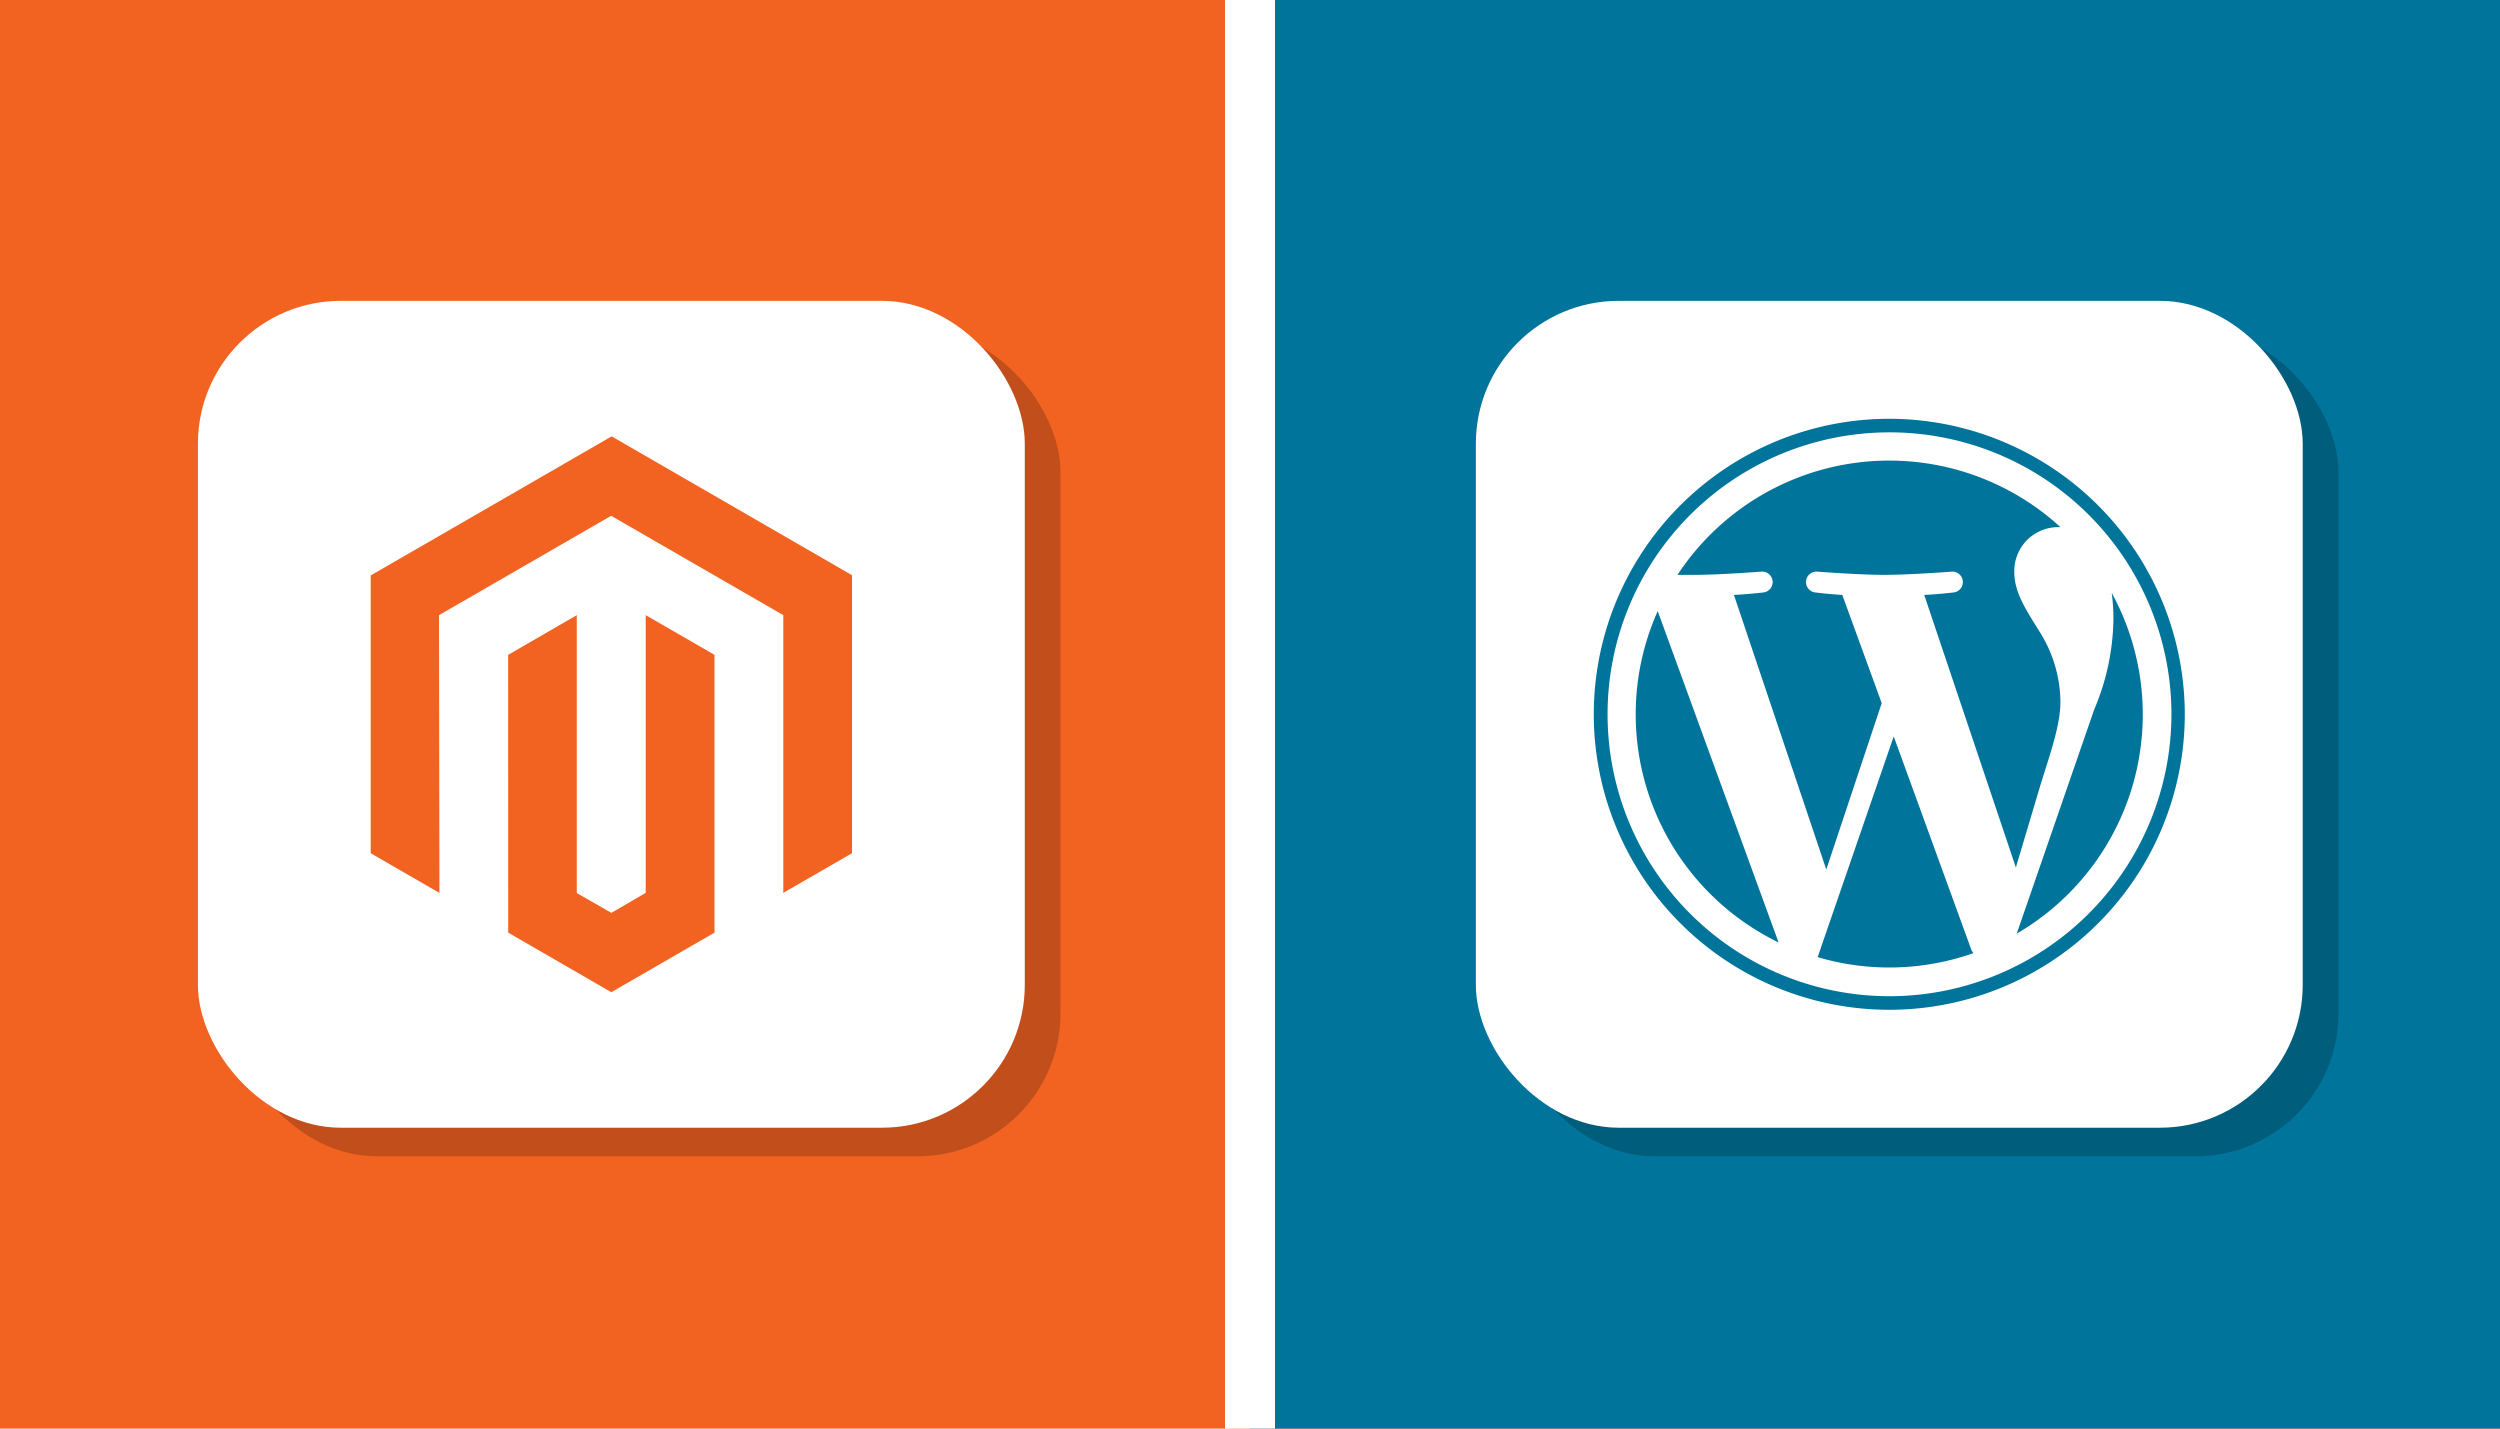
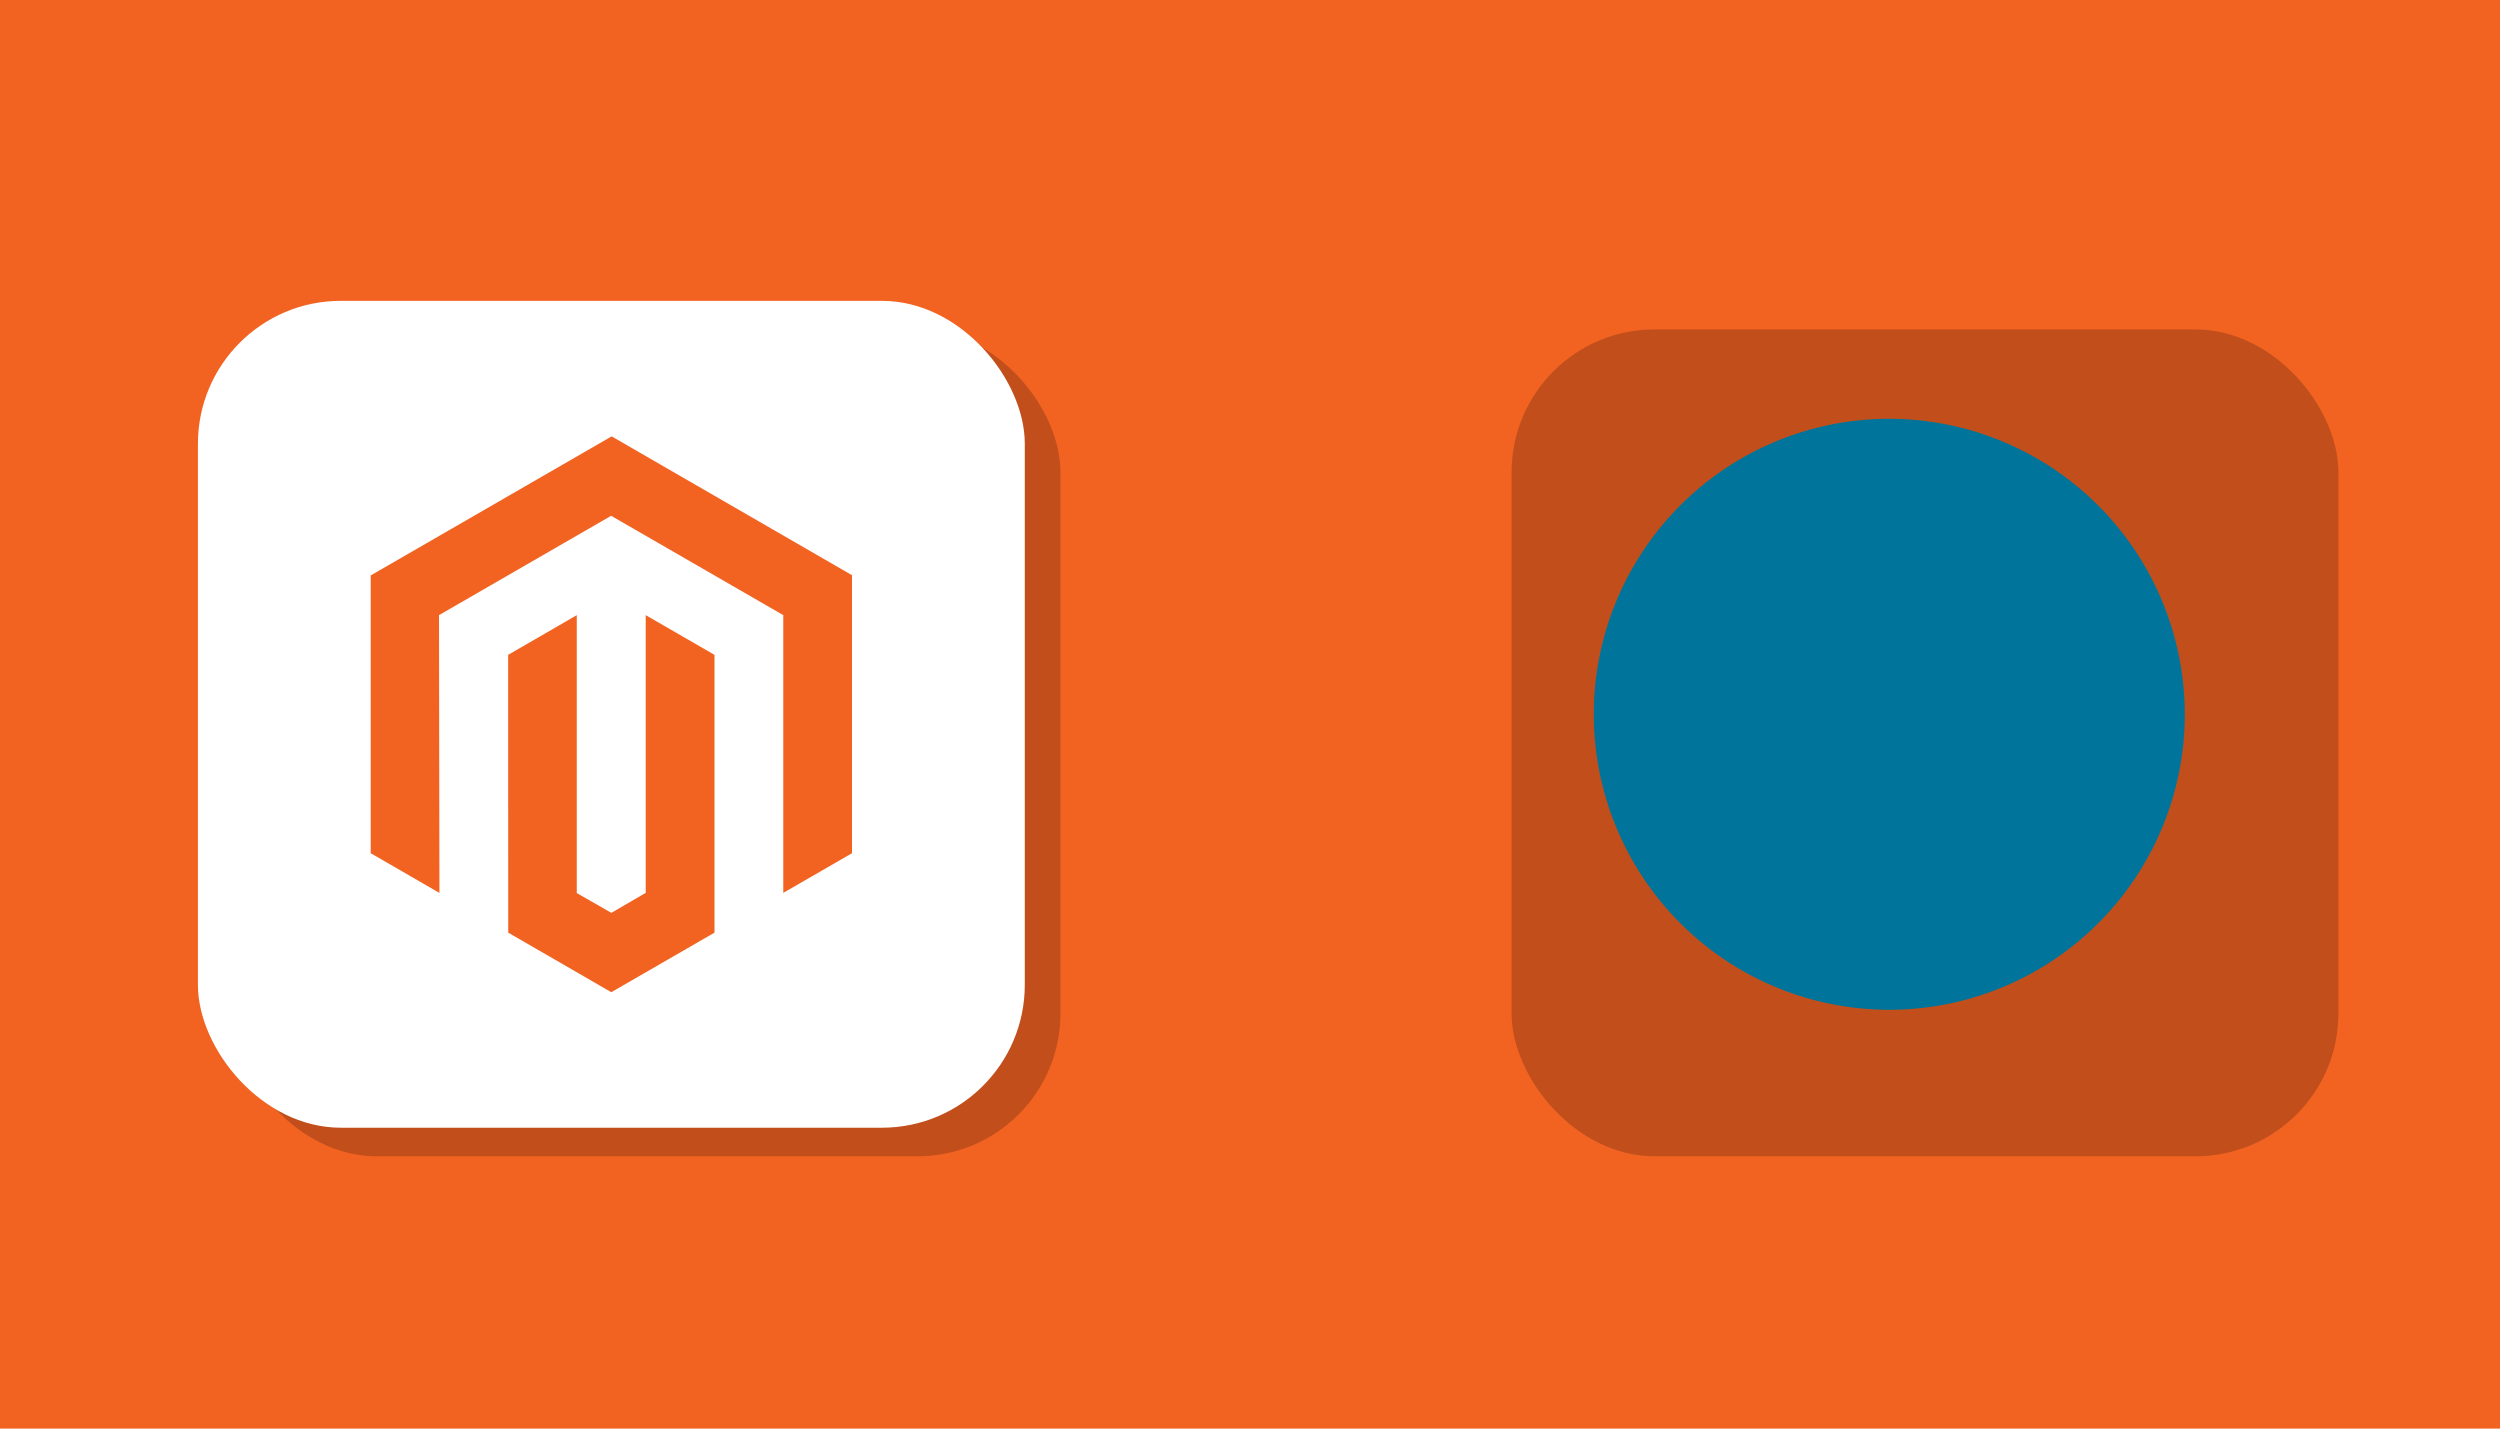
<svg xmlns="http://www.w3.org/2000/svg" width="350" height="200" viewBox="0 0 350 200">
  <defs>
    <style>.a{fill:#f26322;}.b{fill:#00749a;}.c{fill:none;stroke:#fff;stroke-miterlimit:10;stroke-width:7px;}.d{opacity:0.2;}.e{fill:#fff;}</style>
  </defs>
  <rect class="a" width="350" height="200" />
-   <rect class="b" x="175" width="175" height="200" />
-   <line class="c" x1="175" x2="175" y2="200" />
  <rect class="d" x="32.71" y="46.12" width="115.76" height="115.76" rx="20" />
  <rect class="d" x="211.62" y="46.12" width="115.76" height="115.76" rx="20" />
  <rect class="e" x="27.71" y="42.12" width="115.76" height="115.76" rx="20" />
-   <rect class="e" x="206.62" y="42.12" width="115.76" height="115.76" rx="20" />
  <polygon class="a" points="85.63 61.09 51.9 80.56 51.9 119.45 61.52 125.01 61.46 86.12 85.56 72.21 109.66 86.12 109.66 125 119.28 119.45 119.28 80.53 85.63 61.09" />
  <polygon class="a" points="90.4 125 85.59 127.8 80.75 125.03 80.75 86.12 71.14 91.68 71.15 130.57 85.58 138.91 100.03 130.57 100.03 91.68 90.4 86.12 90.4 125" />
  <path class="b" d="M229,100a35.48,35.48,0,0,0,20,31.94L232.08,85.56A35.29,35.29,0,0,0,229,100Z" />
-   <path class="b" d="M288.46,98.21a18.68,18.68,0,0,0-2.93-9.79C283.73,85.5,282,83,282,80.1a6.15,6.15,0,0,1,6-6.3c.16,0,.31,0,.46,0a35.47,35.47,0,0,0-53.61,6.68c.83,0,1.61,0,2.28,0,3.71,0,9.46-.45,9.46-.45a1.46,1.46,0,0,1,.23,2.92s-1.93.23-4.07.34l12.93,38.44,7.76-23.29-5.52-15.15c-1.92-.11-3.73-.34-3.73-.34a1.46,1.46,0,0,1,.23-2.92s5.86.45,9.35.45c3.71,0,9.45-.45,9.45-.45a1.46,1.46,0,0,1,.23,2.92s-1.92.23-4.06.34l12.83,38.15,3.53-11.83C287.29,104.77,288.46,101.25,288.46,98.21Z" />
  <path class="b" d="M265.12,103.1,254.47,134a35.47,35.47,0,0,0,21.81-.56A3.75,3.75,0,0,1,276,133Z" />
  <path class="b" d="M295.64,83a27.73,27.73,0,0,1,.24,3.65,33.39,33.39,0,0,1-2.7,12.71l-10.84,31.35A35.5,35.5,0,0,0,295.64,83Z" />
-   <path class="b" d="M264.5,58.63A41.37,41.37,0,1,0,305.87,100,41.42,41.42,0,0,0,264.5,58.63Zm0,80.84A39.47,39.47,0,1,1,304,100,39.51,39.51,0,0,1,264.5,139.47Z" />
+   <path class="b" d="M264.5,58.63A41.37,41.37,0,1,0,305.87,100,41.42,41.42,0,0,0,264.5,58.63Zm0,80.84Z" />
</svg>